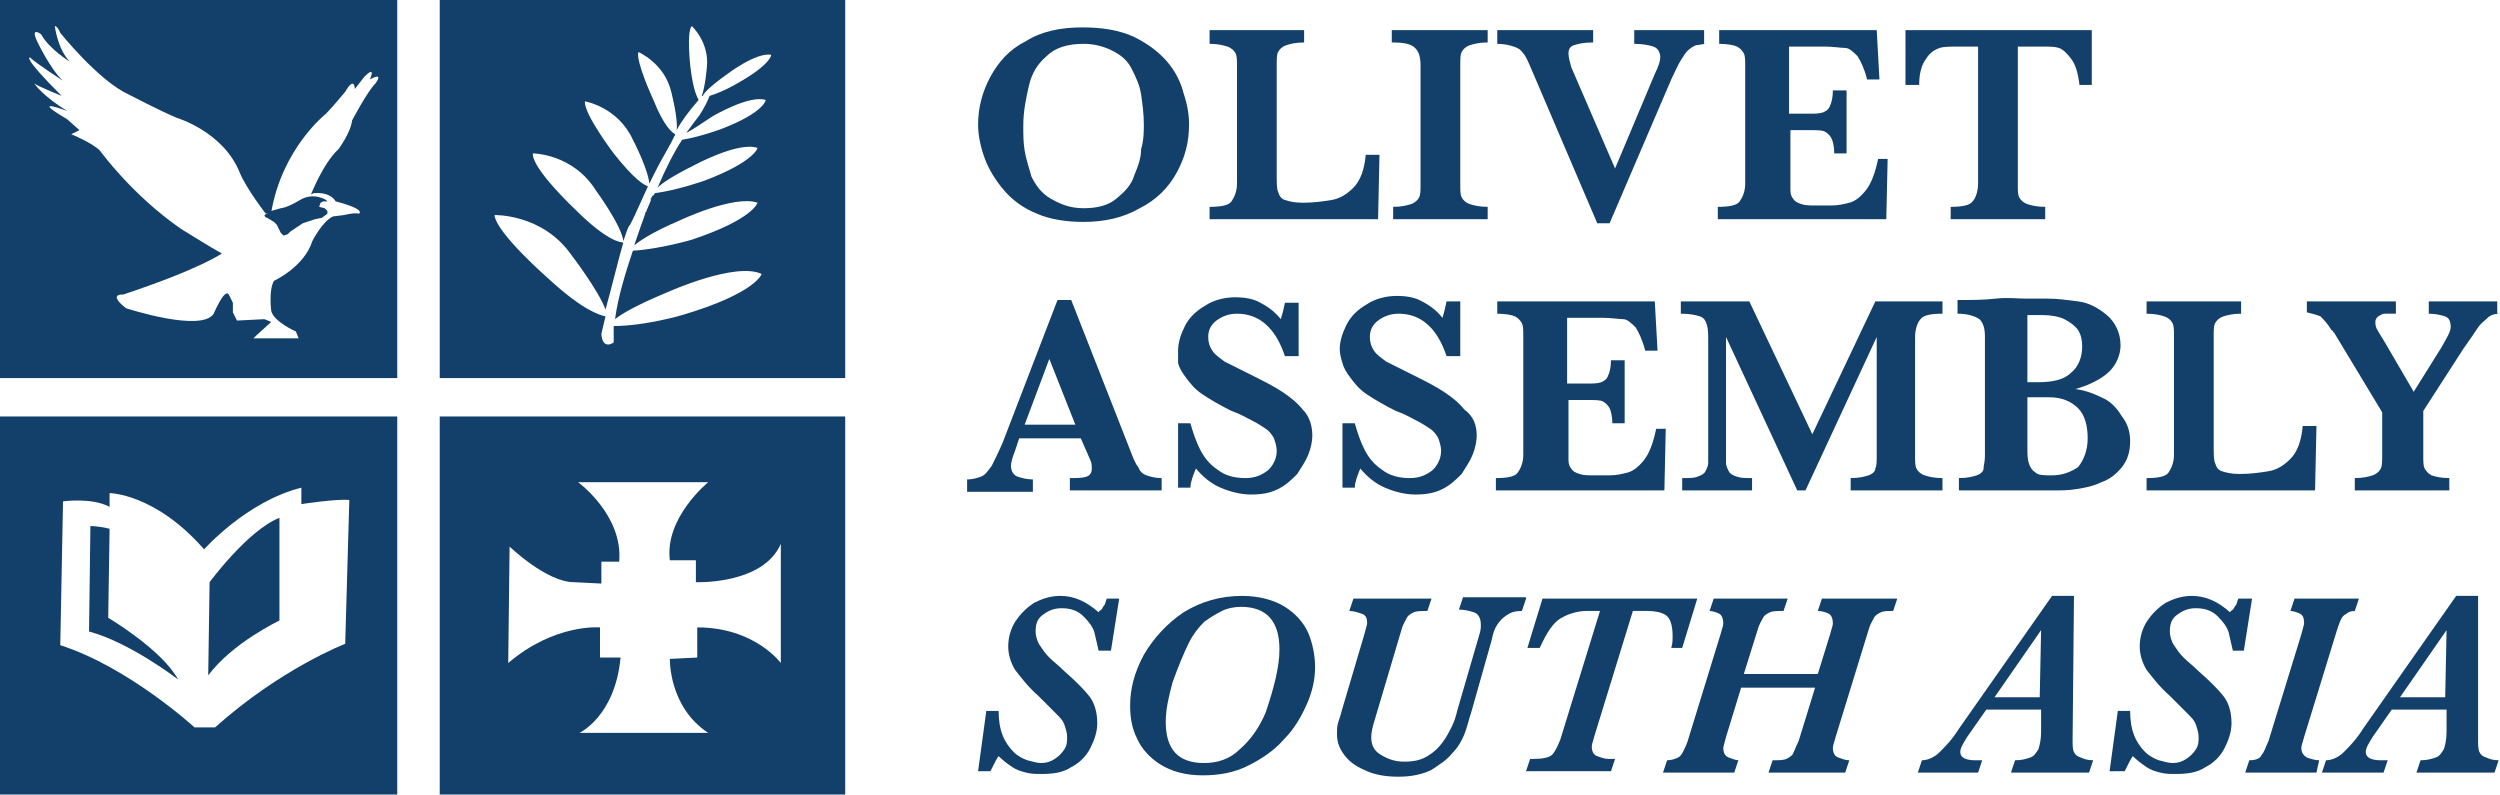
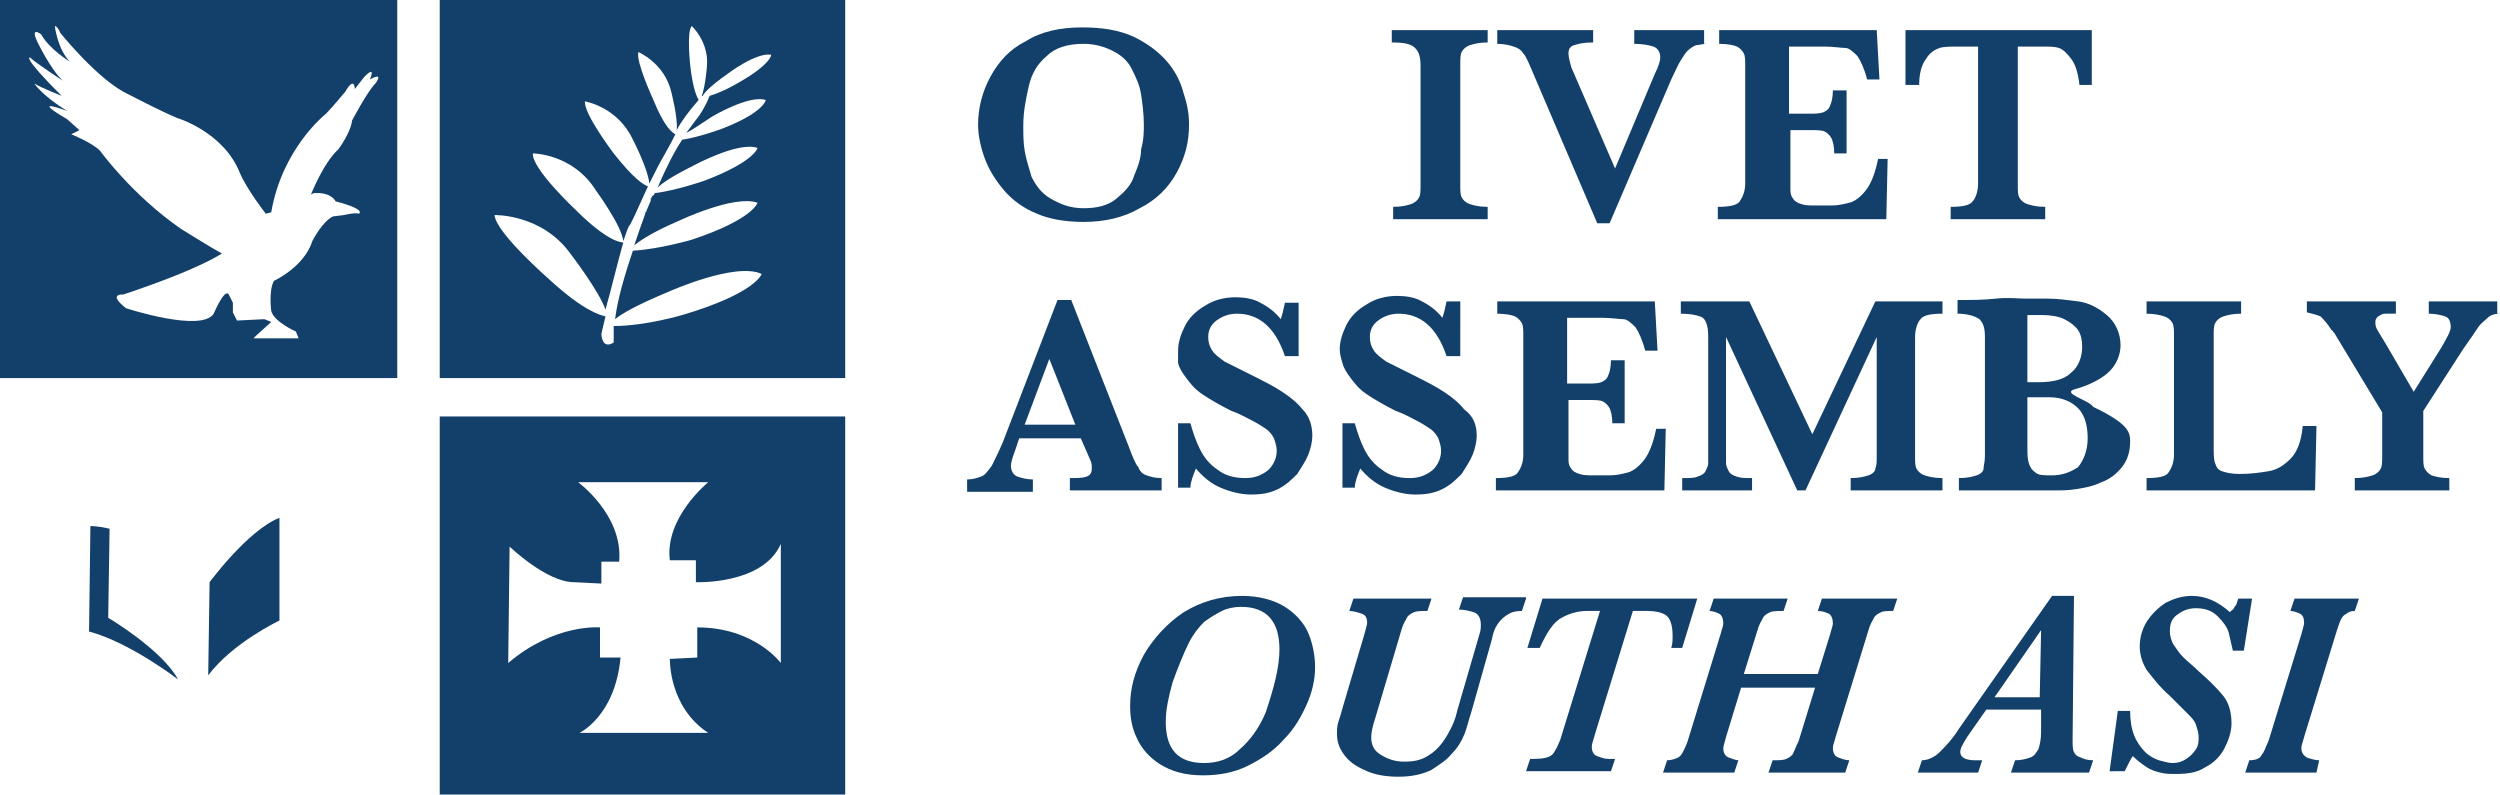
<svg xmlns="http://www.w3.org/2000/svg" version="1.1" id="Layer_1" x="0px" y="0px" viewBox="0 0 182.5 58" style="enable-background:new 0 0 182.5 58;" xml:space="preserve">
  <style type="text/css">
	.st0{fill:#12406A;}
</style>
  <g>
-     <path class="st0" d="M19.5,15.9l0.5,0.3l0.2,0.2l0.1,0.2l0.2,0.4l0.2,0.2l0.3-0.1l0.2-0.2l0.6-0.4l0.3-0.2L23,16l0.5-0.1l0.4-0.3   l0-0.2l-0.2-0.2l-0.4-0.1l0.1-0.3l0.2-0.1h0.3l-0.1-0.1c0,0-0.9-0.6-1.9,0c-1,0.6-1.4,0.6-1.4,0.6l-0.7,0.2l-0.5,0.3   C19.3,15.6,19.3,15.9,19.5,15.9" />
    <path class="st0" d="M0,27.6h29V0H0V27.6z M2.2,4.2c0.4,0.4,2.4,1.7,2.4,1.7C3.7,5.1,2.7,3,2.7,3C2.2,1.9,3,2.5,3,2.5   c0.6,1.1,2.1,2,2.1,2C4.2,3.6,4,1.9,4,1.9s0.2,0,0.4,0.5c0,0,0,0,0,0c0,0,2.8,3.5,5,4.5c0,0,2.3,1.2,3.5,1.7c0,0,3.4,1,4.6,4   c0.5,1.2,1.9,3,1.9,3l0.4-0.1c0.8-4.7,4-7.2,4-7.2c0.4-0.4,1.4-1.6,1.4-1.6c0.7-1.2,0.7-0.2,0.7-0.2l0.7-0.9   C27.5,4.7,27,5.8,27,5.8c1.1-0.6,0.4,0.3,0.4,0.3c-0.6,0.6-1.7,2.7-1.7,2.7c-0.1,0.9-1,2.1-1,2.1c-1.1,1-2,3.3-2,3.3l0.2-0.1   c1.3-0.1,1.6,0.6,1.6,0.6c2.3,0.6,1.7,0.9,1.7,0.9c-0.3-0.1-1.1,0.1-1.1,0.1l-0.8,0.1c-0.8,0.4-1.5,1.8-1.5,1.8   c-0.6,1.9-2.8,2.9-2.8,2.9c-0.4,0.7-0.2,2.2-0.2,2.2c0.2,0.8,1.8,1.5,1.8,1.5l0.2,0.5l-3.3,0l0.2-0.2l1.1-1l-0.5-0.2l-2,0.1   l-0.3-0.6L17,22.1l-0.3-0.6c-0.3-0.5-1.1,1.4-1.1,1.4c-0.9,1.4-6.4-0.4-6.4-0.4c-1.4-1.1-0.2-1-0.2-1c5.7-1.9,7.2-3,7.2-3   c-0.6-0.3-3-1.8-3-1.8c-3.6-2.5-5.9-5.7-5.9-5.7c-0.6-0.6-2.1-1.2-2.1-1.2l0.6-0.3L4.9,8.7C2,7,4.9,8.1,4.9,8.1   c-1.8-1.1-2.4-2-2.4-2C3,6.4,4.5,7,4.5,7C1.5,4,2.2,4.2,2.2,4.2" />
    <path class="st0" d="M32.1,27.6h29.6V0H32.1V27.6z M52,8.5c0,0,2.7-1.6,3.9-1.2c0,0-0.1,0.9-3.2,2.1c0,0-1.6,0.6-2.9,0.8   c-0.6,0.9-1.2,2.1-1.8,3.5c0.3-0.3,1-0.8,2.6-1.6c0,0,3.3-1.8,4.7-1.3c0,0-0.2,1-3.9,2.4c0,0-2,0.7-3.6,0.9l-0.1,0.2   c0,0,0-0.1,0-0.1c0,0,0,0.1-0.1,0.1l0,0.1c0,0.1-0.1,0.2-0.1,0.2c0-0.1,0-0.2,0.1-0.2l-0.2,0.5v0v0l-0.3,0.7c0-0.1,0-0.1,0.1-0.2   c0,0.1-0.1,0.1-0.1,0.2l-0.1,0.3c0,0-0.3,0.8-0.7,2c0.4-0.3,1.2-0.9,3.3-1.8c0,0,4-1.9,5.7-1.3c0,0-0.3,1.2-4.8,2.7   c0,0-2.4,0.7-4.3,0.8c-0.5,1.5-1.1,3.4-1.3,5c0.5-0.4,1.5-1,3.9-2c0,0,4.9-2.2,6.8-1.3c0,0-0.4,1.4-5.8,3c0,0-2.7,0.8-5,0.8   c0,0.5,0,0.9,0,1.2c0,0-0.8,0.6-0.9-0.6c0,0,0.1-0.5,0.3-1.3c-0.4-0.1-1.6-0.4-4.1-2.7c0,0-3.9-3.4-4-4.7c0,0,3.5-0.1,5.6,2.9   c0,0,2,2.6,2.5,4c0.4-1.4,0.9-3.5,1.3-4.9c-0.2,0-1.2-0.1-3.5-2.4c0,0-3.2-3-3.1-4.1c0,0,2.9,0,4.6,2.7c0,0,1.9,2.6,2,3.7   c0.2-0.5,0.3-1,0.5-1.2l0.3-0.6c0,0,0.5-1.1,1-2.2c-0.3-0.1-1-0.5-2.5-2.4c0,0-2.2-2.9-2.1-3.8c0,0,2.4,0.4,3.5,2.8   c0,0,1.1,2.1,1.2,3.2c0.4-0.8,0.8-1.6,1.1-2.1l0.5-0.9c0,0,0.1-0.2,0.3-0.6c-0.2-0.1-0.8-0.5-1.6-2.5c0,0-1.3-2.8-1.1-3.5   c0,0,1.9,0.8,2.4,2.9c0,0,0.5,1.9,0.4,2.8c0.3-0.6,0.9-1.4,1.6-2.2c-0.1-0.2-0.4-0.7-0.6-2.4c0,0-0.3-2.6,0.1-3c0,0,1.3,1.2,1.1,3   c0,0-0.1,1.4-0.4,2.2c0-0.1,0.1-0.1,0.1-0.1c0.1-0.2,0.4-0.6,1.8-1.6c0,0,2.1-1.6,3.2-1.4c0,0,0,0.7-2.5,2.1c0,0-1,0.6-2,0.9   C51.5,7.8,51,8.5,51,8.5s-0.4,0.5-0.9,1.2C50.5,9.5,51.1,9.1,52,8.5" />
    <path class="st0" d="M7.9,45.1L8,38.6c-0.8-0.2-1.4-0.2-1.4-0.2l-0.1,7.7c3,0.8,6.5,3.5,6.5,3.5C11.8,47.4,7.9,45.1,7.9,45.1" />
-     <path class="st0" d="M0,58h29V30.4H0V58z M4.6,36.6c0,0,2.1-0.3,3.4,0.4V36c0,0,3.3,0,6.9,4.1c0,0,3.1-3.5,7.1-4.5v1.2   c0,0,2.6-0.4,3.5-0.3L25.2,47c0,0-4.7,1.8-9.5,6.1h-1.5c0,0-4.8-4.4-9.8-6L4.6,36.6z" />
    <path class="st0" d="M20.4,45.3v-7.5c-2.3,0.9-5.1,4.7-5.1,4.7l-0.1,6.8C17,46.9,20.4,45.3,20.4,45.3" />
    <path class="st0" d="M32.1,58h29.6V30.4H32.1V58z M37.2,39.9c0,0,2.7,2.6,4.7,2.6l2,0.1V41h1.3c0.3-3.4-3-5.8-3-5.8h9.5   c0,0-3.2,2.6-2.8,5.7h1.9v1.6c0,0,4.9,0.2,6.2-2.8v8.7c0,0-1.9-2.6-6.1-2.6V48l-2,0.1c0,0-0.1,3.5,2.8,5.4h-9.4c0,0,2.6-1.2,3-5.5   h-1.5v-2.2c0,0-3.3-0.3-6.7,2.6L37.2,39.9z" />
  </g>
  <g>
    <path class="st0" d="M86.8,9.1c0,1.3-0.3,2.4-0.9,3.5c-0.6,1.1-1.5,2-2.7,2.6c-1.2,0.7-2.6,1-4.1,1c-1.3,0-2.5-0.2-3.4-0.6   c-1-0.4-1.8-1-2.4-1.7c-0.6-0.7-1.1-1.5-1.4-2.3s-0.5-1.7-0.5-2.5c0-1.2,0.3-2.4,0.9-3.5c0.6-1.1,1.4-2,2.6-2.6C76,2.3,77.4,2,79,2   c1.5,0,2.7,0.2,3.8,0.7c1,0.5,1.8,1.1,2.4,1.8c0.6,0.7,1,1.5,1.2,2.3C86.7,7.7,86.8,8.4,86.8,9.1z M83.5,9.1c0-0.8-0.1-1.5-0.2-2.2   c-0.1-0.7-0.4-1.3-0.7-1.9c-0.3-0.6-0.8-1-1.4-1.3c-0.6-0.3-1.3-0.5-2.1-0.5c-1.2,0-2.1,0.3-2.7,0.9c-0.7,0.6-1.1,1.3-1.3,2.2   c-0.2,0.9-0.4,1.8-0.4,2.9c0,0.6,0,1.2,0.1,1.8c0.1,0.6,0.3,1.2,0.5,1.9c0.3,0.6,0.7,1.2,1.4,1.6s1.4,0.7,2.4,0.7   c1,0,1.8-0.2,2.4-0.7s1.1-1,1.3-1.7c0.3-0.7,0.5-1.3,0.5-1.9C83.5,10.2,83.5,9.6,83.5,9.1z" />
-     <path class="st0" d="M100.7,11.4l-0.1,4.6H88.3v-0.9c0.8,0,1.4-0.1,1.6-0.4s0.4-0.7,0.4-1.3V4.8c0-0.4,0-0.7-0.1-0.9   c-0.1-0.2-0.3-0.4-0.6-0.5c-0.3-0.1-0.7-0.2-1.3-0.2V2.2h6.9v0.9c-0.6,0-1,0.1-1.3,0.2c-0.3,0.1-0.5,0.3-0.6,0.5   c-0.1,0.2-0.1,0.5-0.1,1v7.9c0,0.6,0,1.1,0.1,1.3c0.1,0.3,0.2,0.5,0.5,0.6c0.3,0.1,0.7,0.2,1.3,0.2c0.8,0,1.5-0.1,2.1-0.2   c0.6-0.1,1.1-0.4,1.6-0.9c0.5-0.5,0.8-1.3,0.9-2.4H100.7z" />
    <path class="st0" d="M108.7,16h-7v-0.9c0.6,0,1-0.1,1.3-0.2c0.3-0.1,0.5-0.3,0.6-0.5c0.1-0.2,0.1-0.5,0.1-1V4.8   c0-0.6-0.1-1-0.4-1.3s-0.8-0.4-1.7-0.4V2.2h7v0.9c-0.6,0-1,0.1-1.3,0.2c-0.3,0.1-0.5,0.3-0.6,0.5c-0.1,0.2-0.1,0.5-0.1,1v8.7   c0,0.4,0,0.7,0.1,0.9c0.1,0.2,0.3,0.4,0.6,0.5c0.3,0.1,0.7,0.2,1.3,0.2V16z" />
    <path class="st0" d="M124.6,3.2c-0.3,0-0.6,0.1-0.8,0.1c-0.2,0.1-0.4,0.2-0.6,0.4c-0.2,0.2-0.3,0.4-0.5,0.7s-0.4,0.8-0.7,1.4   l-4.5,10.5h-0.9l-4.7-11c-0.3-0.7-0.5-1.2-0.7-1.4c-0.2-0.3-0.4-0.4-0.7-0.5c-0.3-0.1-0.7-0.2-1.2-0.2V2.2h7v0.9   c-0.7,0-1.1,0.1-1.4,0.2s-0.4,0.3-0.4,0.6c0,0.3,0.1,0.6,0.2,1l3.2,7.4l2.9-6.9c0.3-0.6,0.4-1,0.4-1.2c0-0.4-0.2-0.7-0.5-0.8   c-0.3-0.1-0.8-0.2-1.4-0.2V2.2h5.1V3.2z" />
    <path class="st0" d="M137.8,11.5l-0.1,4.5h-12.3v-0.9c0.8,0,1.4-0.1,1.6-0.4s0.4-0.7,0.4-1.3V4.8c0-0.4,0-0.7-0.1-0.9   c-0.1-0.2-0.3-0.4-0.5-0.5s-0.7-0.2-1.3-0.2V2.2h11.5l0.2,3.6h-0.9c-0.2-0.8-0.5-1.4-0.7-1.7c-0.3-0.3-0.6-0.6-0.9-0.6   s-0.9-0.1-1.5-0.1h-2.6v4.9h1.4c0.5,0,0.8,0,1.1-0.1c0.2-0.1,0.4-0.2,0.5-0.5c0.1-0.2,0.2-0.6,0.2-1.1h1v4.6h-0.9   c0-0.5-0.1-0.9-0.2-1.1c-0.1-0.2-0.3-0.4-0.5-0.5c-0.2-0.1-0.6-0.1-1.1-0.1h-1.4v3.2c0,0.5,0,0.9,0,1.2c0,0.3,0.1,0.5,0.2,0.6   c0.1,0.2,0.3,0.3,0.6,0.4c0.3,0.1,0.6,0.1,1.1,0.1h1.1c0.5,0,0.9-0.1,1.3-0.2c0.4-0.1,0.8-0.4,1.2-0.9s0.7-1.3,0.9-2.3H137.8z" />
    <path class="st0" d="M152.8,6.2h-1c-0.1-0.9-0.3-1.5-0.6-1.9c-0.3-0.4-0.6-0.7-0.9-0.8c-0.3-0.1-0.7-0.1-1.2-0.1h-1.8v10.1   c0,0.4,0,0.7,0.1,0.9c0.1,0.2,0.3,0.4,0.6,0.5c0.3,0.1,0.7,0.2,1.3,0.2V16h-6.9v-0.9c0.8,0,1.4-0.1,1.6-0.4   c0.2-0.2,0.4-0.7,0.4-1.3V3.4H143c-0.6,0-1.1,0-1.4,0.1s-0.7,0.3-1,0.8c-0.3,0.4-0.5,1-0.5,1.9h-1V2.2h13.6V6.2z" />
    <path class="st0" d="M84.6,35.8h-6.5v-0.9c0.5,0,0.9,0,1.2-0.1s0.4-0.3,0.4-0.6c0-0.2,0-0.4-0.1-0.6l-0.7-1.6h-4.5l-0.3,0.9   c-0.2,0.5-0.3,0.9-0.3,1.1c0,0.4,0.2,0.7,0.5,0.8c0.3,0.1,0.7,0.2,1.1,0.2v0.9h-4.8v-0.9c0.4,0,0.7-0.1,1-0.2s0.5-0.4,0.8-0.8   c0.2-0.4,0.5-1,0.8-1.7l4-10.4h1l4.2,10.7c0.3,0.8,0.5,1.3,0.7,1.5c0.1,0.3,0.3,0.5,0.6,0.6c0.3,0.1,0.6,0.2,1.1,0.2V35.8z    M78.5,31l-1.9-4.8L74.8,31H78.5z" />
    <path class="st0" d="M95.8,31.8c0,0.4-0.1,0.9-0.3,1.4c-0.2,0.5-0.5,0.9-0.8,1.4c-0.4,0.4-0.8,0.8-1.4,1.1c-0.6,0.3-1.2,0.4-2,0.4   c-0.7,0-1.5-0.2-2.2-0.5c-0.7-0.3-1.3-0.8-1.8-1.4c-0.2,0.5-0.4,1-0.4,1.4H86v-4.7h0.9c0.2,0.7,0.4,1.3,0.7,1.9s0.7,1.1,1.3,1.5   c0.5,0.4,1.2,0.6,2,0.6c0.7,0,1.2-0.2,1.7-0.6c0.4-0.4,0.6-0.9,0.6-1.4c0-0.3-0.1-0.6-0.2-0.9c-0.1-0.2-0.3-0.5-0.6-0.7   s-0.6-0.4-1-0.6c-0.4-0.2-0.9-0.5-1.5-0.7c-0.8-0.4-1.5-0.8-2.1-1.2s-0.9-0.8-1.2-1.2c-0.3-0.4-0.5-0.7-0.6-1.1   C86,26.3,86,26,86,25.6c0-0.6,0.2-1.2,0.5-1.8c0.3-0.6,0.8-1.1,1.5-1.5c0.6-0.4,1.4-0.6,2.2-0.6c0.6,0,1.3,0.1,1.8,0.4   c0.6,0.3,1.1,0.7,1.5,1.2c0.1-0.3,0.2-0.7,0.3-1.2h1V26h-1c-0.7-2.1-1.9-3.1-3.5-3.1c-0.6,0-1.1,0.2-1.5,0.5s-0.6,0.7-0.6,1.2   c0,0.4,0.1,0.7,0.3,1c0.2,0.3,0.5,0.5,0.9,0.8c0.4,0.2,1,0.5,1.8,0.9c1,0.5,1.8,0.9,2.4,1.3s1.1,0.8,1.5,1.3   C95.6,30.4,95.8,31.1,95.8,31.8z" />
    <path class="st0" d="M107.8,31.8c0,0.4-0.1,0.9-0.3,1.4c-0.2,0.5-0.5,0.9-0.8,1.4c-0.4,0.4-0.8,0.8-1.4,1.1c-0.6,0.3-1.2,0.4-2,0.4   c-0.7,0-1.5-0.2-2.2-0.5c-0.7-0.3-1.3-0.8-1.8-1.4c-0.2,0.5-0.4,1-0.4,1.4h-0.9v-4.7h0.9c0.2,0.7,0.4,1.3,0.7,1.9s0.7,1.1,1.3,1.5   c0.5,0.4,1.2,0.6,2,0.6c0.7,0,1.2-0.2,1.7-0.6c0.4-0.4,0.6-0.9,0.6-1.4c0-0.3-0.1-0.6-0.2-0.9c-0.1-0.2-0.3-0.5-0.6-0.7   s-0.6-0.4-1-0.6c-0.4-0.2-0.9-0.5-1.5-0.7c-0.8-0.4-1.5-0.8-2.1-1.2s-0.9-0.8-1.2-1.2c-0.3-0.4-0.5-0.7-0.6-1.1   c-0.1-0.3-0.2-0.7-0.2-1c0-0.6,0.2-1.2,0.5-1.8c0.3-0.6,0.8-1.1,1.5-1.5c0.6-0.4,1.4-0.6,2.2-0.6c0.6,0,1.3,0.1,1.8,0.4   c0.6,0.3,1.1,0.7,1.5,1.2c0.1-0.3,0.2-0.7,0.3-1.2h1V26h-1c-0.7-2.1-1.9-3.1-3.5-3.1c-0.6,0-1.1,0.2-1.5,0.5s-0.6,0.7-0.6,1.2   c0,0.4,0.1,0.7,0.3,1c0.2,0.3,0.5,0.5,0.9,0.8c0.4,0.2,1,0.5,1.8,0.9c1,0.5,1.8,0.9,2.4,1.3s1.1,0.8,1.5,1.3   C107.6,30.4,107.8,31.1,107.8,31.8z" />
    <path class="st0" d="M121.6,31.3l-0.1,4.5h-12.3v-0.9c0.8,0,1.4-0.1,1.6-0.4s0.4-0.7,0.4-1.3v-8.7c0-0.4,0-0.7-0.1-0.9   c-0.1-0.2-0.3-0.4-0.5-0.5s-0.7-0.2-1.3-0.2V22h11.5l0.2,3.6h-0.9c-0.2-0.8-0.5-1.4-0.7-1.7c-0.3-0.3-0.6-0.6-0.9-0.6   s-0.9-0.1-1.5-0.1h-2.6V28h1.4c0.5,0,0.8,0,1.1-0.1c0.2-0.1,0.4-0.2,0.5-0.5c0.1-0.2,0.2-0.6,0.2-1.1h1v4.6h-0.9   c0-0.5-0.1-0.9-0.2-1.1c-0.1-0.2-0.3-0.4-0.5-0.5c-0.2-0.1-0.6-0.1-1.1-0.1h-1.4v3.2c0,0.5,0,0.9,0,1.2c0,0.3,0.1,0.5,0.2,0.6   c0.1,0.2,0.3,0.3,0.6,0.4c0.3,0.1,0.6,0.1,1.1,0.1h1.1c0.5,0,0.9-0.1,1.3-0.2c0.4-0.1,0.8-0.4,1.2-0.9s0.7-1.3,0.9-2.3H121.6z" />
    <path class="st0" d="M142,35.8h-6.9v-0.9c0.6,0,1-0.1,1.3-0.2c0.3-0.1,0.5-0.3,0.5-0.5c0.1-0.2,0.1-0.5,0.1-0.9v-8.7l-5.2,11.2   h-0.6L126,24.6v8.2c0,0.4,0,0.8,0,1s0.1,0.4,0.2,0.6c0.1,0.2,0.3,0.3,0.6,0.4c0.3,0.1,0.6,0.1,1.1,0.1v0.9h-5.1v-0.9   c0.5,0,0.9,0,1.1-0.1c0.3-0.1,0.5-0.2,0.6-0.4s0.2-0.4,0.2-0.6c0-0.2,0-0.6,0-1V25c0-0.6,0-1-0.1-1.3c-0.1-0.3-0.2-0.5-0.5-0.6   c-0.3-0.1-0.7-0.2-1.4-0.2V22h5l4.6,9.7l4.6-9.7h4.9v0.9c-0.8,0-1.4,0.1-1.6,0.4c-0.2,0.2-0.4,0.7-0.4,1.3v8.7c0,0.4,0,0.7,0.1,0.9   c0.1,0.2,0.3,0.4,0.6,0.5c0.3,0.1,0.7,0.2,1.3,0.2V35.8z" />
-     <path class="st0" d="M155.5,32.2c0,0.8-0.2,1.4-0.6,1.9c-0.4,0.5-0.9,0.9-1.5,1.1c-0.6,0.3-1.2,0.4-1.8,0.5   c-0.6,0.1-1.1,0.1-1.7,0.1H143v-0.9c0.6,0,1-0.1,1.3-0.2c0.3-0.1,0.5-0.3,0.5-0.5s0.1-0.5,0.1-0.9v-8.7c0-0.6-0.1-1-0.4-1.3   c-0.3-0.2-0.8-0.4-1.6-0.4v-1c1,0,1.9,0,2.8-0.1s1.6,0,2.2,0c0.6,0,1,0,1.2,0h0.4c0.7,0,1.4,0.1,2.2,0.2c0.8,0.1,1.5,0.5,2.1,1   s1,1.3,1,2.2c0,0.7-0.3,1.4-0.8,1.9s-1.4,1-2.5,1.3c0.8,0.1,1.5,0.4,2.1,0.7s1,0.8,1.3,1.3C155.3,30.9,155.5,31.5,155.5,32.2z    M152,25.3c0-0.5-0.1-0.9-0.3-1.2s-0.6-0.6-1-0.8c-0.4-0.2-1-0.3-1.6-0.3h-1.1v4.9h0.8c1.1,0,1.9-0.2,2.4-0.7   C151.7,26.8,152,26.1,152,25.3z M152.4,32c0-0.9-0.2-1.7-0.7-2.2c-0.5-0.5-1.2-0.8-2.1-0.8h-1.6v3.3v0.3c0,0.5,0,0.9,0.1,1.2   c0.1,0.3,0.2,0.5,0.5,0.7c0.2,0.2,0.6,0.2,1.2,0.2c0.7,0,1.3-0.2,1.9-0.6C152.1,33.6,152.4,32.9,152.4,32z" />
+     <path class="st0" d="M155.5,32.2c0,0.8-0.2,1.4-0.6,1.9c-0.4,0.5-0.9,0.9-1.5,1.1c-0.6,0.3-1.2,0.4-1.8,0.5   c-0.6,0.1-1.1,0.1-1.7,0.1H143v-0.9c0.6,0,1-0.1,1.3-0.2c0.3-0.1,0.5-0.3,0.5-0.5s0.1-0.5,0.1-0.9v-8.7c0-0.6-0.1-1-0.4-1.3   c-0.3-0.2-0.8-0.4-1.6-0.4v-1c1,0,1.9,0,2.8-0.1s1.6,0,2.2,0c0.6,0,1,0,1.2,0h0.4c0.7,0,1.4,0.1,2.2,0.2c0.8,0.1,1.5,0.5,2.1,1   s1,1.3,1,2.2c0,0.7-0.3,1.4-0.8,1.9s-1.4,1-2.5,1.3s1,0.8,1.3,1.3C155.3,30.9,155.5,31.5,155.5,32.2z    M152,25.3c0-0.5-0.1-0.9-0.3-1.2s-0.6-0.6-1-0.8c-0.4-0.2-1-0.3-1.6-0.3h-1.1v4.9h0.8c1.1,0,1.9-0.2,2.4-0.7   C151.7,26.8,152,26.1,152,25.3z M152.4,32c0-0.9-0.2-1.7-0.7-2.2c-0.5-0.5-1.2-0.8-2.1-0.8h-1.6v3.3v0.3c0,0.5,0,0.9,0.1,1.2   c0.1,0.3,0.2,0.5,0.5,0.7c0.2,0.2,0.6,0.2,1.2,0.2c0.7,0,1.3-0.2,1.9-0.6C152.1,33.6,152.4,32.9,152.4,32z" />
    <path class="st0" d="M169.1,31.2l-0.1,4.6h-12.3v-0.9c0.8,0,1.4-0.1,1.6-0.4s0.4-0.7,0.4-1.3v-8.7c0-0.4,0-0.7-0.1-0.9   c-0.1-0.2-0.3-0.4-0.6-0.5c-0.3-0.1-0.7-0.2-1.3-0.2V22h6.9v0.9c-0.6,0-1,0.1-1.3,0.2c-0.3,0.1-0.5,0.3-0.6,0.5   c-0.1,0.2-0.1,0.5-0.1,1v7.9c0,0.6,0,1.1,0.1,1.3c0.1,0.3,0.2,0.5,0.5,0.6c0.3,0.1,0.7,0.2,1.3,0.2c0.8,0,1.5-0.1,2.1-0.2   c0.6-0.1,1.1-0.4,1.6-0.9c0.5-0.5,0.8-1.3,0.9-2.4H169.1z" />
    <path class="st0" d="M182.5,22.9c-0.4,0-0.7,0.1-0.9,0.3s-0.5,0.4-0.7,0.7c-0.2,0.3-0.6,0.9-1.1,1.6l-2.9,4.5v3.3   c0,0.4,0,0.7,0.1,0.9c0.1,0.2,0.3,0.4,0.5,0.5c0.3,0.1,0.7,0.2,1.3,0.2v0.9h-6.9v-0.9c0.6,0,1-0.1,1.3-0.2c0.3-0.1,0.5-0.3,0.6-0.5   c0.1-0.2,0.1-0.5,0.1-1v-3.1l-3.5-5.8c0,0-0.1-0.1-0.1-0.1c0-0.1-0.1-0.1-0.1-0.1c-0.3-0.5-0.6-0.8-0.8-1c-0.2-0.1-0.6-0.2-1-0.3   V22h6.5v0.9c-0.3,0-0.6,0-0.8,0c-0.2,0-0.3,0.1-0.5,0.2c-0.1,0.1-0.2,0.2-0.2,0.4c0,0.1,0,0.3,0.1,0.5c0.1,0.2,0.3,0.5,0.6,1   l2.1,3.6l2-3.2c0.4-0.7,0.7-1.2,0.7-1.5c0-0.4-0.1-0.7-0.4-0.8s-0.7-0.2-1.2-0.2V22h5V22.9z" />
-     <path class="st0" d="M81.7,43.7l-0.6,3.8h-0.9c-0.1-0.4-0.2-0.9-0.3-1.3c-0.1-0.4-0.4-0.8-0.8-1.2s-0.9-0.6-1.6-0.6   c-0.6,0-1,0.2-1.4,0.5c-0.4,0.3-0.5,0.7-0.5,1.2c0,0.3,0.1,0.7,0.3,1c0.2,0.3,0.4,0.6,0.7,0.9s0.7,0.6,1.1,1   c0.8,0.7,1.4,1.3,1.8,1.8s0.6,1.2,0.6,2c0,0.6-0.2,1.2-0.5,1.8c-0.3,0.6-0.8,1.1-1.4,1.4c-0.6,0.4-1.3,0.5-2.2,0.5   c-0.4,0-0.7,0-1.1-0.1c-0.4-0.1-0.7-0.2-1-0.4s-0.7-0.5-1-0.8c-0.1,0.1-0.3,0.5-0.6,1.1h-0.9l0.6-4.4h0.9c0,0.7,0.1,1.3,0.3,1.8   s0.5,0.9,0.8,1.2c0.3,0.3,0.7,0.5,1,0.6c0.4,0.1,0.7,0.2,1,0.2c0.4,0,0.7-0.1,1-0.3s0.5-0.4,0.7-0.7c0.2-0.3,0.2-0.6,0.2-0.9   c0-0.3-0.1-0.6-0.2-0.9c-0.1-0.3-0.3-0.5-0.6-0.8s-0.7-0.7-1.3-1.3c-0.8-0.7-1.3-1.4-1.7-1.9c-0.3-0.5-0.5-1.1-0.5-1.7   c0-0.7,0.2-1.3,0.5-1.8c0.4-0.6,0.8-1,1.4-1.4c0.6-0.3,1.2-0.5,1.9-0.5c1,0,1.9,0.4,2.8,1.2c0-0.1,0.1-0.1,0.2-0.2s0.1-0.2,0.2-0.3   s0.1-0.3,0.2-0.5H81.7z" />
    <path class="st0" d="M96,48.7c0,0.9-0.2,1.8-0.6,2.7s-0.9,1.8-1.7,2.6c-0.7,0.8-1.6,1.4-2.6,1.9s-2.1,0.7-3.3,0.7   c-1.3,0-2.3-0.3-3.1-0.8c-0.8-0.5-1.4-1.2-1.7-1.9c-0.4-0.8-0.5-1.6-0.5-2.4c0-1.2,0.3-2.4,1-3.7c0.7-1.2,1.7-2.3,2.9-3.1   c1.3-0.8,2.7-1.2,4.3-1.2c1.2,0,2.3,0.3,3.1,0.8c0.8,0.5,1.4,1.2,1.7,1.9S96,47.8,96,48.7z M93.4,47.4c0-2-0.9-3.1-2.8-3.1   c-0.5,0-1,0.1-1.4,0.3s-0.9,0.5-1.3,0.8c-0.4,0.4-0.8,0.9-1.1,1.5c-0.4,0.8-0.8,1.8-1.2,2.9c-0.3,1.1-0.5,2-0.5,2.9   c0,2,0.9,3,2.8,3c1,0,1.9-0.3,2.6-1c0.7-0.6,1.4-1.5,1.9-2.7C93,50.2,93.4,48.7,93.4,47.4z" />
    <path class="st0" d="M111.4,43.7l-0.3,0.9c-0.5,0-0.8,0.1-1.1,0.3s-0.5,0.4-0.7,0.7c-0.2,0.3-0.3,0.6-0.4,1.1l-1.5,5.3   c-0.2,0.6-0.3,1.1-0.5,1.6c-0.2,0.5-0.5,1-0.9,1.4c-0.4,0.5-0.9,0.8-1.5,1.2c-0.6,0.3-1.4,0.5-2.4,0.5c-0.8,0-1.6-0.1-2.3-0.4   c-0.7-0.3-1.2-0.6-1.6-1.1c-0.4-0.5-0.6-1-0.6-1.6c0-0.3,0-0.6,0.1-0.9c0.1-0.3,0.2-0.6,0.3-1l1.6-5.4c0.1-0.4,0.2-0.7,0.2-0.8   c0-0.4-0.1-0.6-0.4-0.7s-0.6-0.2-0.9-0.2l0.3-0.9h5.7l-0.3,0.9c-0.4,0-0.8,0-1,0.1c-0.2,0.1-0.4,0.2-0.5,0.4   c-0.1,0.2-0.3,0.5-0.4,0.9l-1.9,6.4c-0.2,0.6-0.3,1.1-0.3,1.4c0,0.6,0.2,1,0.7,1.3c0.5,0.3,1,0.5,1.7,0.5c0.7,0,1.2-0.1,1.7-0.4   c0.5-0.3,0.8-0.6,1.1-1s0.5-0.8,0.7-1.2s0.3-0.8,0.4-1.2l1.6-5.5c0.1-0.3,0.1-0.5,0.1-0.7c0-0.5-0.2-0.8-0.5-0.9   c-0.3-0.1-0.7-0.2-1.1-0.2l0.3-0.9H111.4z" />
    <path class="st0" d="M123.9,43.7l-1.1,3.6H122c0.1-0.3,0.1-0.6,0.1-0.9c0-0.8-0.2-1.3-0.5-1.5c-0.3-0.2-0.8-0.3-1.3-0.3h-1.1   l-2.8,9.1c-0.1,0.4-0.2,0.6-0.2,0.8c0,0.3,0.1,0.6,0.4,0.7c0.3,0.1,0.5,0.2,0.8,0.2h0.5l-0.3,0.9h-6.2l0.3-0.9h0.3   c0.6,0,1.1-0.1,1.3-0.3c0.2-0.2,0.4-0.6,0.6-1.1l2.9-9.4h-0.7h-0.3c-0.6,0-1.3,0.2-1.8,0.5c-0.6,0.3-1.1,1.1-1.6,2.2h-0.9l1.1-3.6   H123.9z" />
    <path class="st0" d="M138.5,43.7l-0.3,0.9c-0.4,0-0.7,0-0.9,0.1c-0.2,0.1-0.4,0.2-0.5,0.4c-0.1,0.2-0.3,0.5-0.4,0.9l-2.4,7.8   c-0.1,0.4-0.2,0.6-0.2,0.8c0,0.3,0.1,0.6,0.4,0.7c0.3,0.1,0.5,0.2,0.8,0.2l-0.3,0.9h-5.6l0.3-0.9c0.4,0,0.8,0,1-0.1   c0.2-0.1,0.4-0.2,0.5-0.4c0.1-0.2,0.2-0.5,0.4-0.9l1.2-3.9h-5.4l-1.1,3.6c-0.1,0.4-0.2,0.7-0.2,0.8c0,0.3,0.1,0.6,0.4,0.7   c0.3,0.1,0.5,0.2,0.7,0.2l-0.3,0.9h-5.2l0.3-0.9c0.3,0,0.6-0.1,0.8-0.2c0.2-0.1,0.3-0.3,0.4-0.5s0.2-0.4,0.3-0.7l2.4-7.8   c0.1-0.4,0.2-0.6,0.2-0.8c0-0.3-0.1-0.6-0.3-0.7s-0.5-0.2-0.7-0.2l0.3-0.9h5.4l-0.3,0.9c-0.4,0-0.8,0-1,0.1   c-0.2,0.1-0.4,0.2-0.5,0.4c-0.1,0.2-0.3,0.5-0.4,0.9l-1,3.2h5.4l0.9-2.9c0.1-0.4,0.2-0.6,0.2-0.8c0-0.3-0.1-0.6-0.3-0.7   c-0.2-0.1-0.5-0.2-0.8-0.2l0.3-0.9H138.5z" />
    <path class="st0" d="M152.8,55.5l-0.3,0.9h-5.7l0.3-0.9c0.5,0,0.8-0.1,1.1-0.2c0.3-0.1,0.4-0.3,0.6-0.6c0.1-0.3,0.2-0.7,0.2-1.3   v-1.6h-4l-1.4,2c-0.3,0.5-0.5,0.8-0.5,1.1c0,0.4,0.4,0.6,1.1,0.6h0.5l-0.3,0.9H140l0.3-0.9c0.4,0,0.9-0.2,1.3-0.6   c0.4-0.4,0.9-0.9,1.4-1.7l6.8-9.7h1.6L151.3,54c0,0.4,0,0.7,0.1,0.9c0.1,0.2,0.2,0.3,0.5,0.4C152.1,55.4,152.4,55.5,152.8,55.5z    M149,46l-3.4,4.9h3.3L149,46z" />
    <path class="st0" d="M164.4,43.7l-0.6,3.8H163c-0.1-0.4-0.2-0.9-0.3-1.3c-0.1-0.4-0.4-0.8-0.8-1.2s-0.9-0.6-1.6-0.6   c-0.6,0-1,0.2-1.4,0.5c-0.4,0.3-0.5,0.7-0.5,1.2c0,0.3,0.1,0.7,0.3,1c0.2,0.3,0.4,0.6,0.7,0.9s0.7,0.6,1.1,1   c0.8,0.7,1.4,1.3,1.8,1.8s0.6,1.2,0.6,2c0,0.6-0.2,1.2-0.5,1.8c-0.3,0.6-0.8,1.1-1.4,1.4c-0.6,0.4-1.3,0.5-2.2,0.5   c-0.4,0-0.7,0-1.1-0.1c-0.4-0.1-0.7-0.2-1-0.4s-0.7-0.5-1-0.8c-0.1,0.1-0.3,0.5-0.6,1.1H154l0.6-4.4h0.9c0,0.7,0.1,1.3,0.3,1.8   s0.5,0.9,0.8,1.2c0.3,0.3,0.7,0.5,1,0.6c0.4,0.1,0.7,0.2,1,0.2c0.4,0,0.7-0.1,1-0.3s0.5-0.4,0.7-0.7c0.2-0.3,0.2-0.6,0.2-0.9   c0-0.3-0.1-0.6-0.2-0.9c-0.1-0.3-0.3-0.5-0.6-0.8s-0.7-0.7-1.3-1.3c-0.8-0.7-1.3-1.4-1.7-1.9c-0.3-0.5-0.5-1.1-0.5-1.7   c0-0.7,0.2-1.3,0.5-1.8c0.4-0.6,0.8-1,1.4-1.4c0.6-0.3,1.2-0.5,1.9-0.5c1,0,1.9,0.4,2.8,1.2c0-0.1,0.1-0.1,0.2-0.2s0.1-0.2,0.2-0.3   s0.1-0.3,0.2-0.5H164.4z" />
    <path class="st0" d="M172.2,43.7l-0.3,0.9c-0.3,0-0.5,0.1-0.6,0.2c-0.2,0.1-0.3,0.2-0.4,0.4c-0.1,0.2-0.2,0.5-0.3,0.8l-2.4,7.8   c-0.1,0.4-0.2,0.6-0.2,0.8c0,0.3,0.1,0.5,0.4,0.7c0.3,0.1,0.6,0.2,0.9,0.2l-0.2,0.9h-5.2l0.3-0.9c0.4,0,0.8-0.1,0.9-0.4   c0.2-0.2,0.3-0.6,0.5-1l2.4-7.8c0.1-0.4,0.2-0.7,0.2-0.8c0-0.4-0.1-0.6-0.3-0.7c-0.2-0.1-0.5-0.2-0.7-0.2l0.3-0.9H172.2z" />
-     <path class="st0" d="M182.4,55.5l-0.3,0.9h-5.7l0.3-0.9c0.5,0,0.8-0.1,1.1-0.2c0.3-0.1,0.4-0.3,0.6-0.6c0.1-0.3,0.2-0.7,0.2-1.3   v-1.6h-4l-1.4,2c-0.3,0.5-0.5,0.8-0.5,1.1c0,0.4,0.4,0.6,1.1,0.6h0.5l-0.3,0.9h-4.5l0.3-0.9c0.4,0,0.9-0.2,1.3-0.6   c0.4-0.4,0.9-0.9,1.4-1.7l6.8-9.7h1.6L180.9,54c0,0.4,0,0.7,0.1,0.9c0.1,0.2,0.2,0.3,0.5,0.4C181.7,55.4,182,55.5,182.4,55.5z    M178.6,46l-3.4,4.9h3.3L178.6,46z" />
  </g>
</svg>